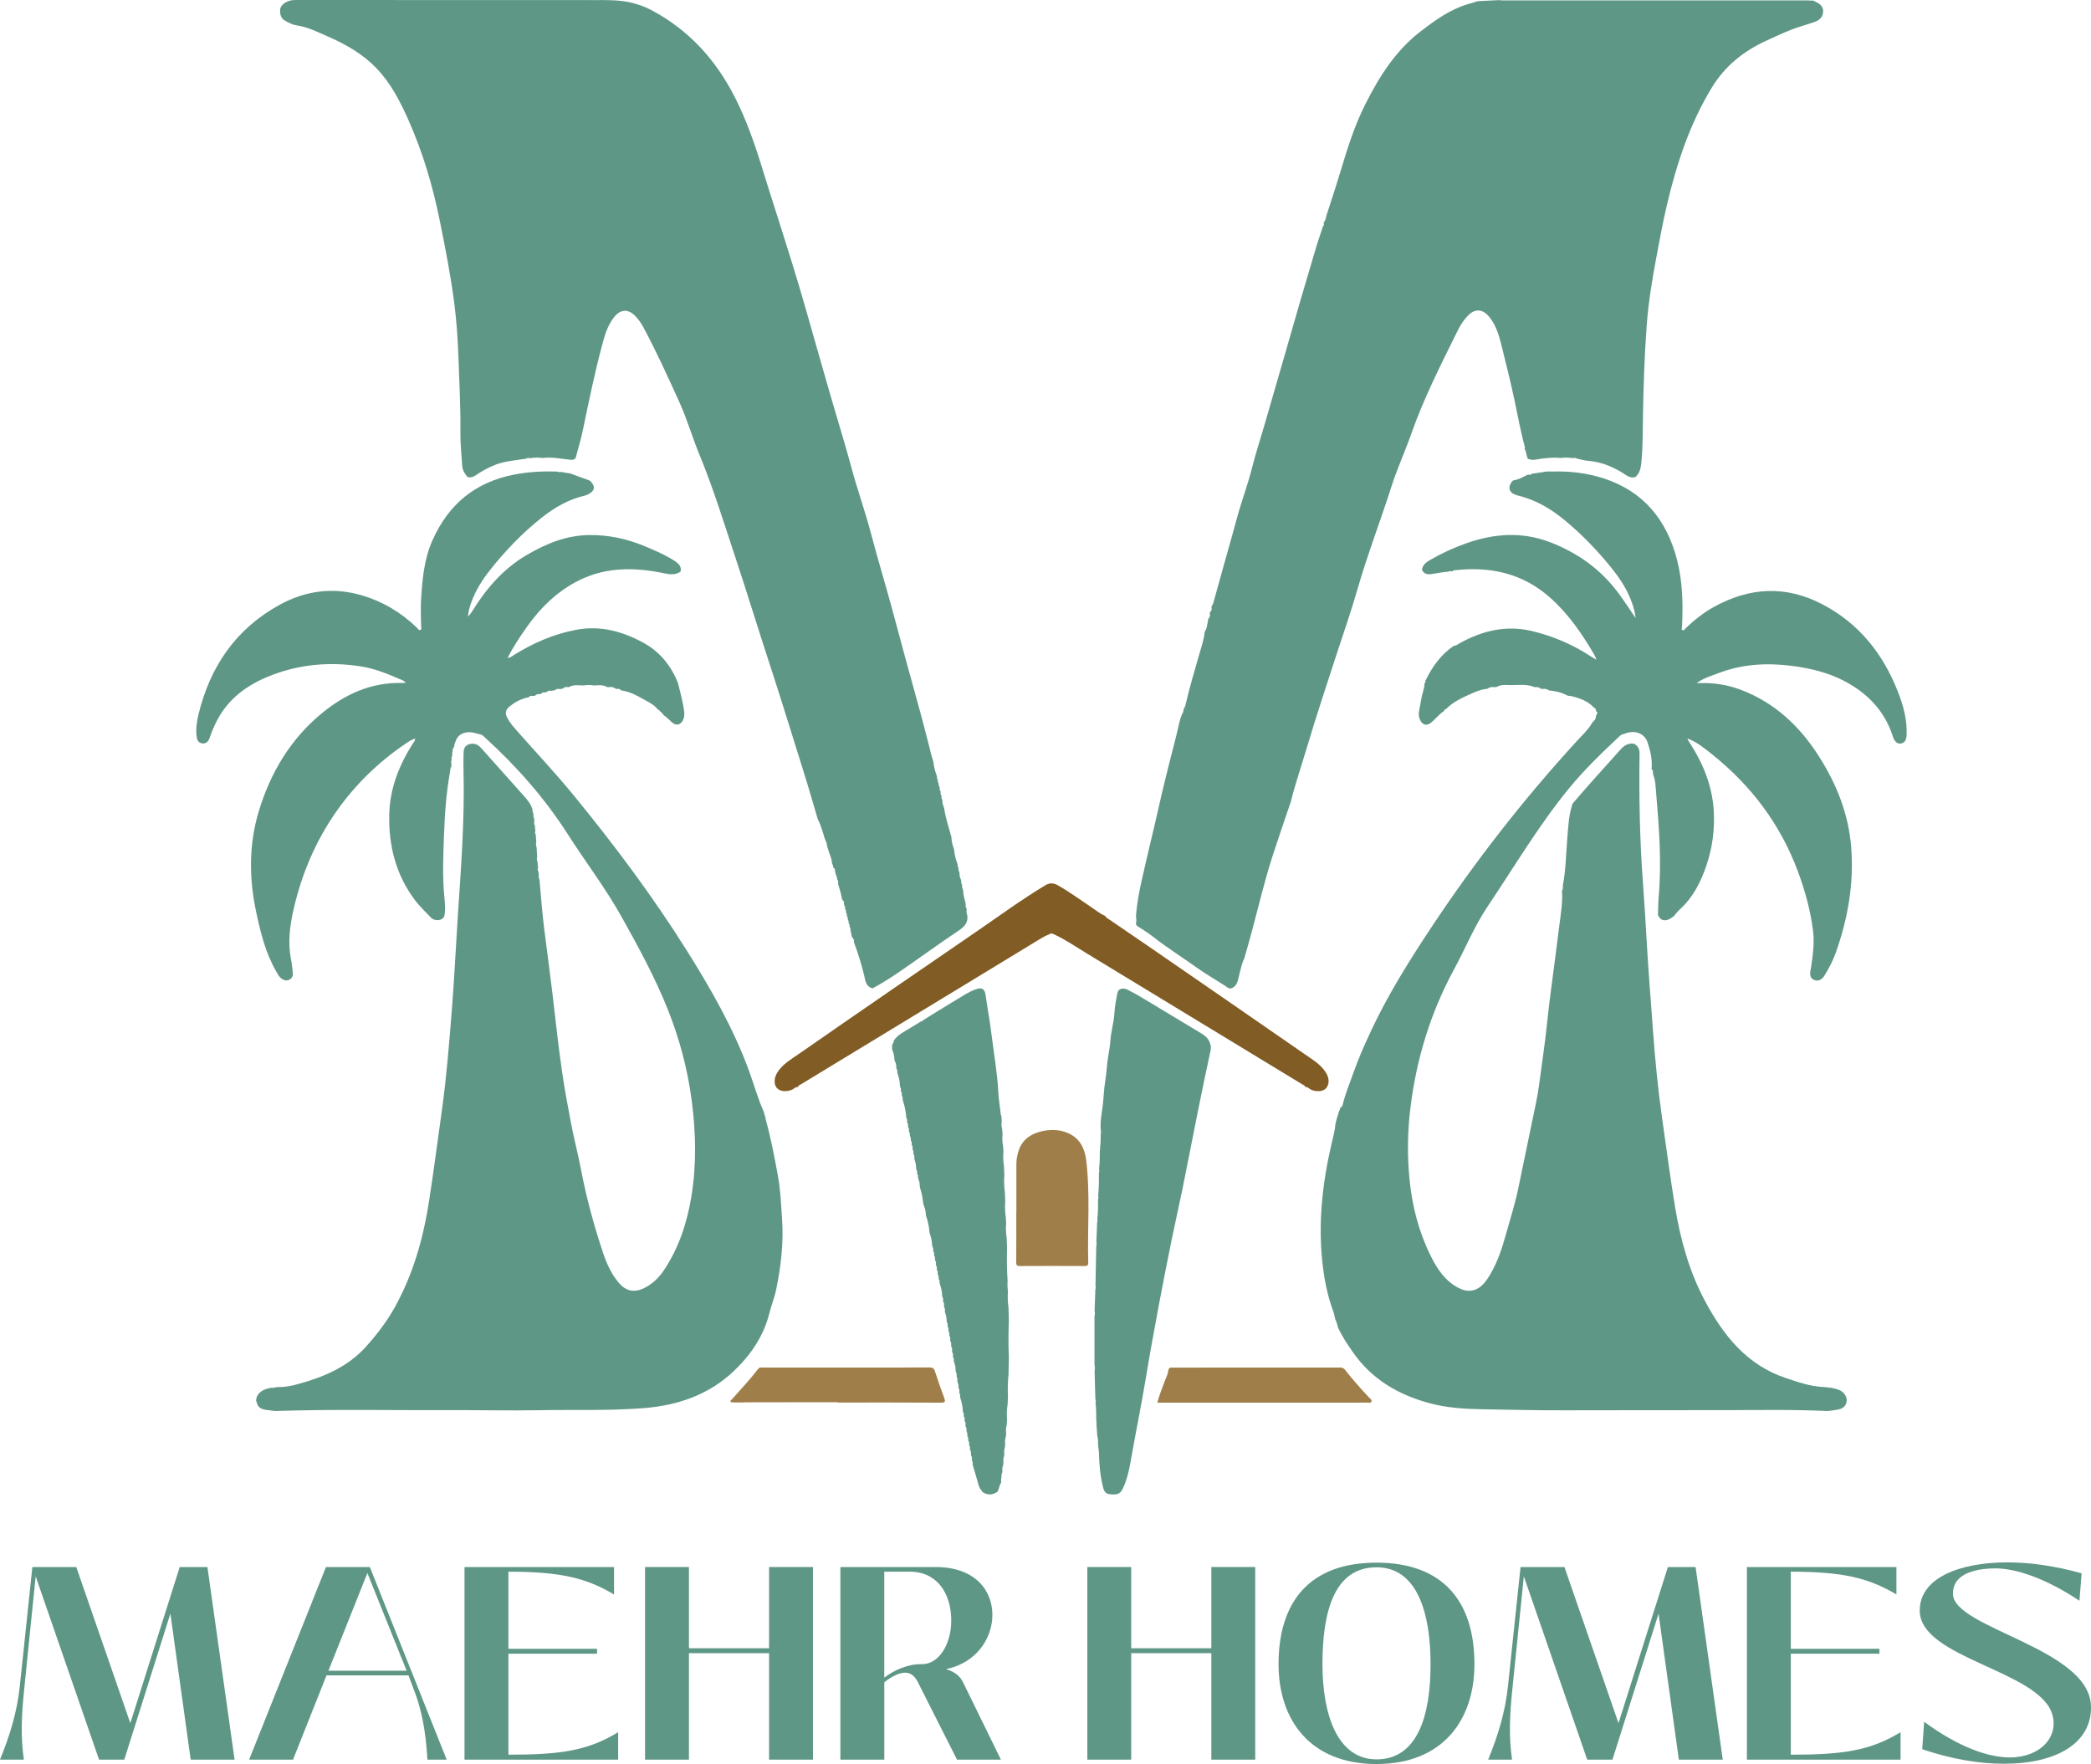
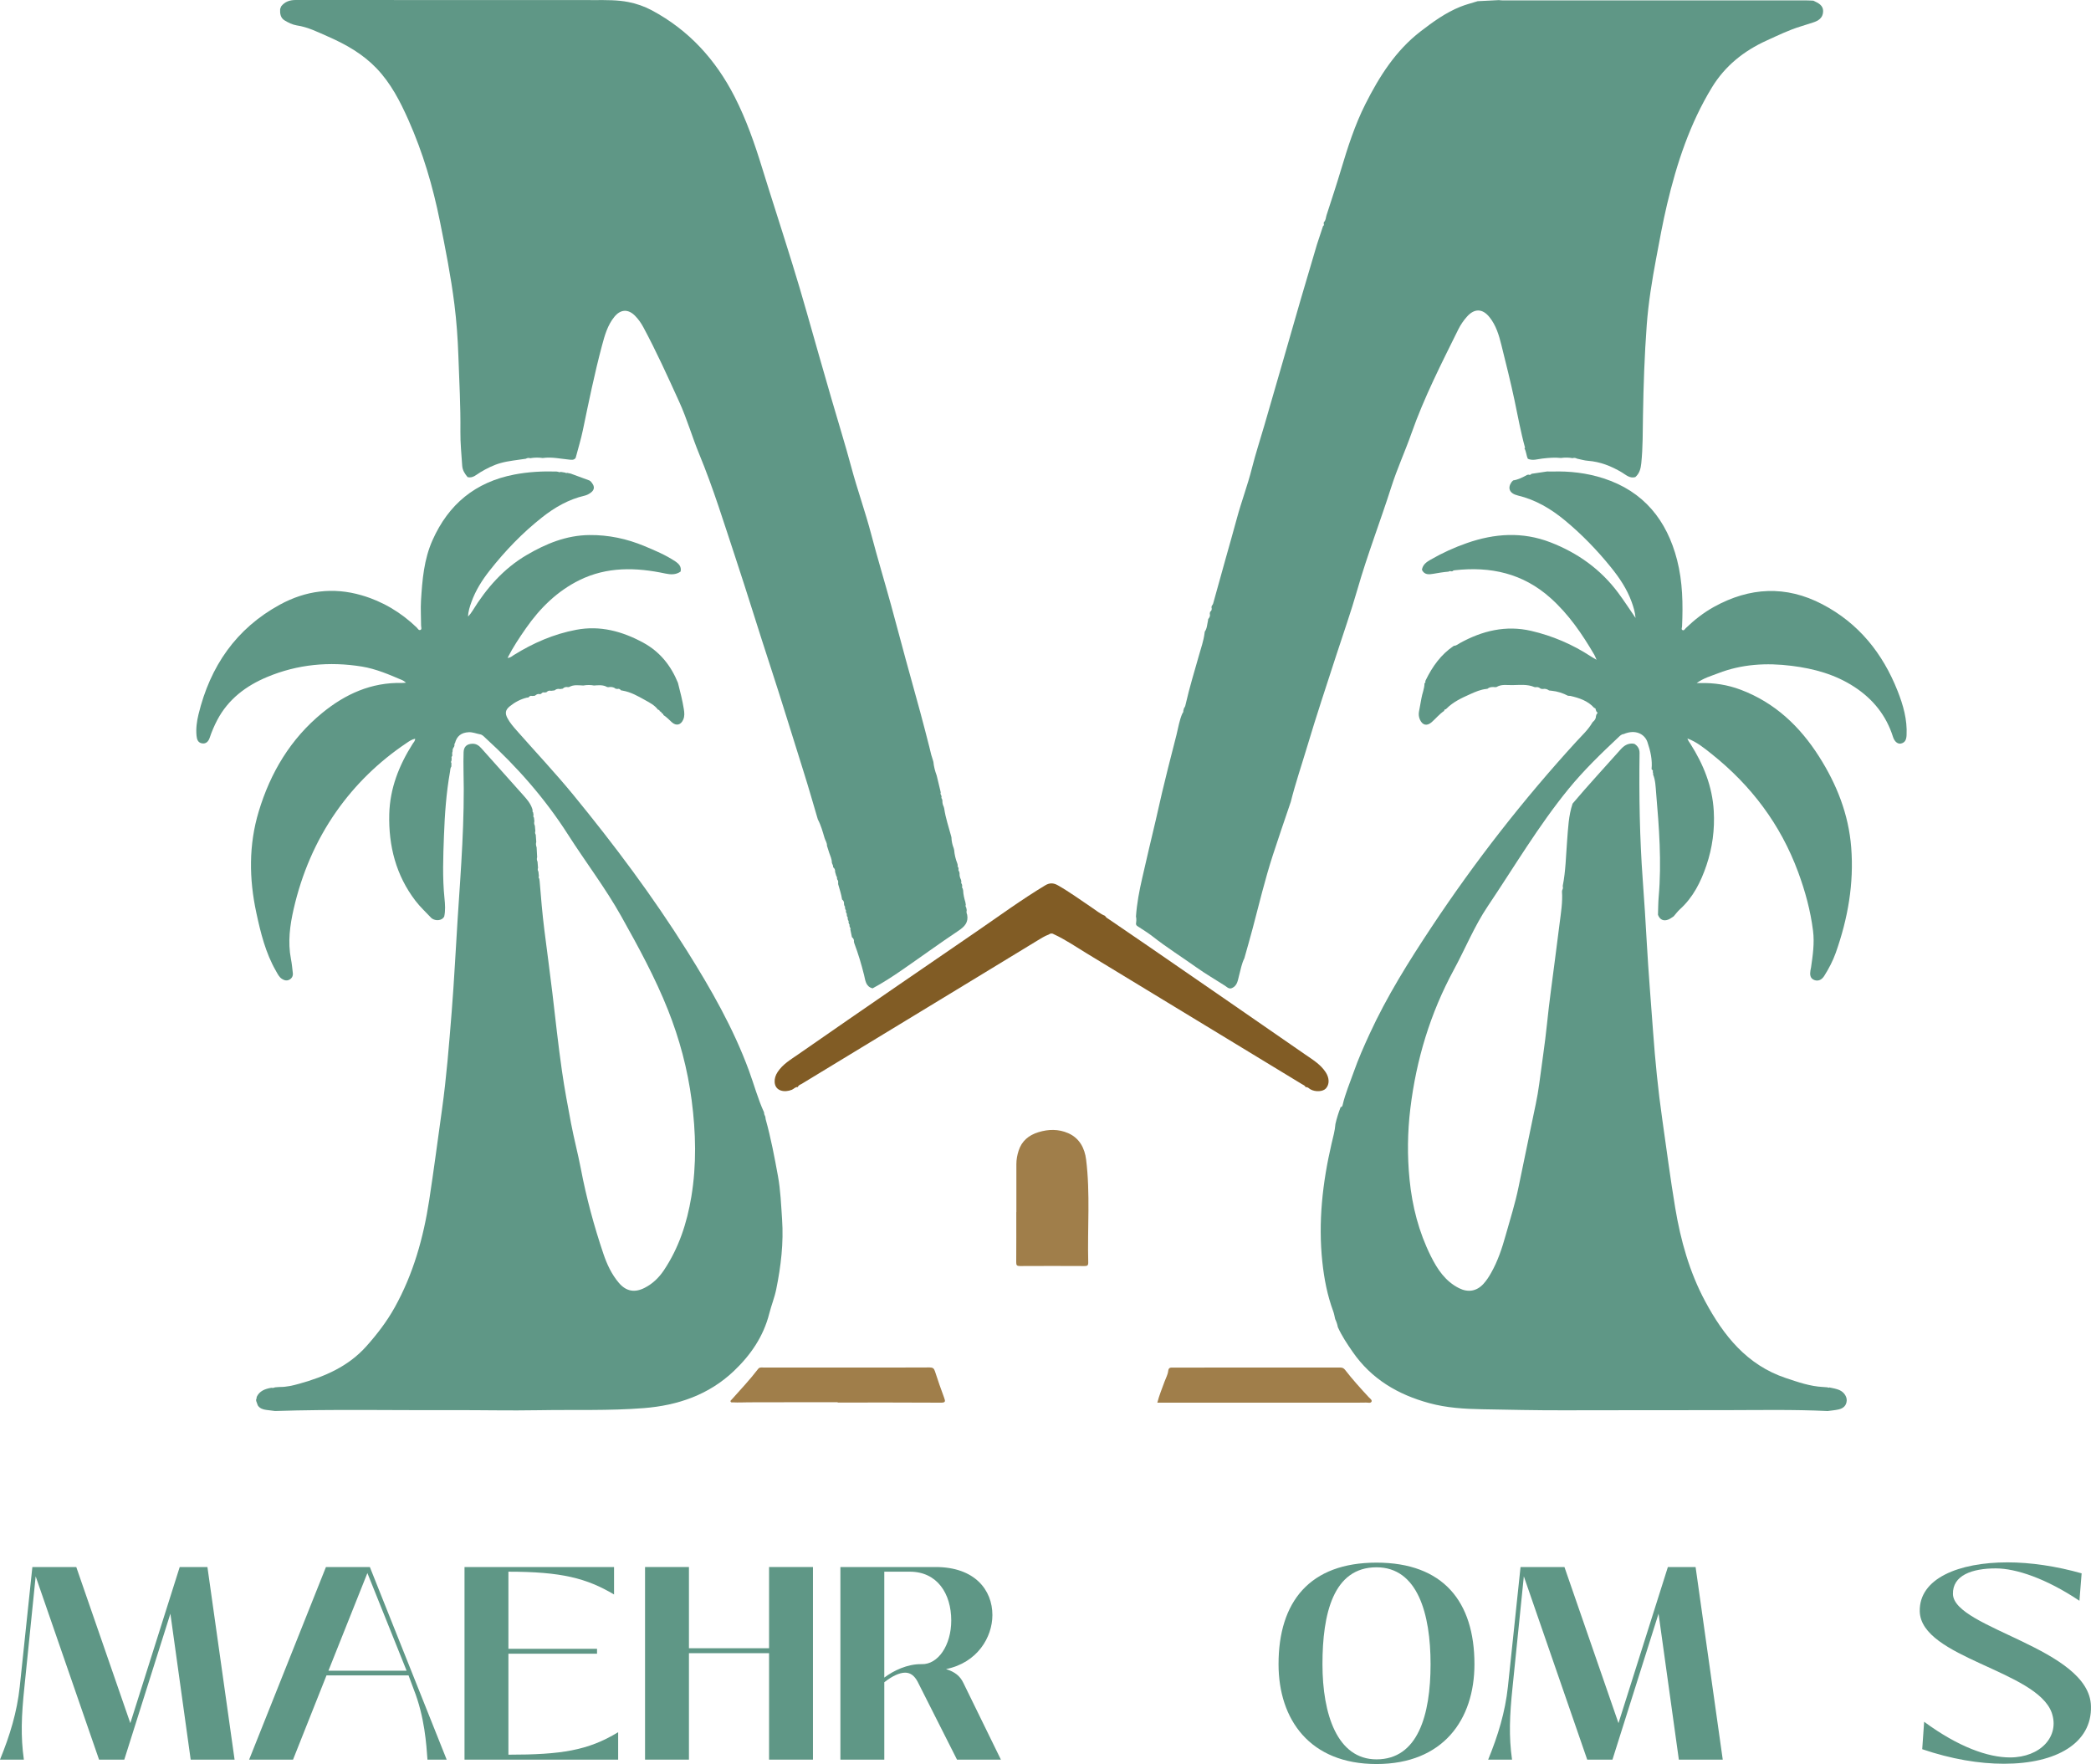
<svg xmlns="http://www.w3.org/2000/svg" id="Layer_2" data-name="Layer 2" viewBox="0 0 990.74 835.8">
  <defs>
    <style>
      .cls-1 {
        fill: #5f9786;
      }

      .cls-2 {
        fill: #815c25;
      }

      .cls-3 {
        fill: #a07e4a;
      }
    </style>
  </defs>
  <g id="Layer_1-2" data-name="Layer 1">
    <g>
      <path class="cls-1" d="M744.18,329.74c-.42-.03-.84-.06-1.26-.09-2.42-1.26-4.97-2.09-7.69-2.36-.42-.05-.84-.1-1.26-.15-.89-.63-1.87-.93-2.96-.69-.33-.04-.65-.08-.98-.12-.71-.59-1.48-.95-2.42-.71-.2-.03-.4-.06-.59-.08-3.41-1.46-7.04-.97-10.56-.93-2.45.03-5.08-.51-7.4.91-.19.02-.38.05-.57.07-1.32-.16-2.6-.15-3.7.75-.19.03-.37.06-.56.09-2.68.28-5.12,1.33-7.53,2.42-4.09,1.83-8.18,3.69-11.39,6.97-.14.02-.22.1-.22.25-.51-.02-.81.19-.82.74l-.03.03c-2.23,1.48-3.9,3.58-5.89,5.33-2.23,1.96-4.33,1.51-5.55-1.16-.55-1.22-.69-2.45-.49-3.72.33-2.08.82-4.14,1.14-6.23.38-2.48,1.52-4.8,1.49-7.36.47-.14.51-.47.38-.87.07-.18.13-.36.2-.54,3.17-6.48,7.24-12.22,13.34-16.3,1.14,0,1.93-.77,2.84-1.27,10.58-5.86,21.79-8.58,33.76-5.81,10.13,2.34,19.62,6.41,28.35,12.13.7.46,1.44.85,2.66,1.57-.54-1.21-.75-1.81-1.06-2.36-5.78-9.87-12.14-19.22-20.8-26.95-13.07-11.67-28.35-14.99-45.24-13.12-.41.05-.86.08-1.14.47-.21.02-.41.05-.62.07-.45-.2-.87-.14-1.28.13-2.44.2-4.85.61-7.26,1.03-2.02.36-4.19.55-5.34-1.9.37-2.46,2.2-3.71,4.12-4.81,5.47-3.14,11.19-5.77,17.13-7.84,13.15-4.6,26.37-5.5,39.65-.36,12.92,5,23.78,12.76,32.08,23.9,2.81,3.77,5.35,7.73,8.24,11.92-.25-2.9-1.02-5.28-1.88-7.65-2.19-6.08-5.75-11.35-9.76-16.32-6.56-8.12-13.8-15.61-21.84-22.26-6.6-5.46-13.84-9.76-22.31-11.79-3.99-.96-5-3.54-2.89-6.46.23-.23.45-.45.68-.68,2.43-.35,4.54-1.49,6.66-2.63.19-.04.38-.08.57-.11.59.22,1.09.13,1.47-.4,2.48-.37,4.97-.74,7.45-1.11.78.01,1.55.07,2.33.04,8.29-.27,16.44.68,24.32,3.22,19.07,6.15,30.04,19.87,34.88,38.7,2.64,10.27,2.83,20.91,2.35,31.51-.03.58-.49,1.4.26,1.72.72.31,1.08-.55,1.5-.95,4.06-3.89,8.44-7.35,13.37-10.08,16.9-9.33,34.04-10.27,51.34-1.23,17.25,9.01,28.63,23.27,35.68,41.12,2.62,6.64,4.6,13.54,4.23,20.87-.1,1.97-.57,3.54-2.69,4-1.52.33-3.06-.97-3.73-3.12-3.2-10.15-9.42-17.9-18.3-23.71-9.06-5.92-19.1-8.66-29.7-9.99-11.94-1.5-23.62-.85-34.92,3.54-3.3,1.29-6.8,2.22-10.1,4.62.84,0,1.26,0,1.67,0,6.58-.16,12.94.81,19.15,3.15,16.21,6.12,28.05,17.35,37.16,31.68,8.36,13.14,13.99,27.3,15.22,43.02,1.35,17.19-1.59,33.75-7.29,49.88-1.37,3.87-3.29,7.53-5.48,11.01-1.05,1.68-2.7,2.72-4.71,1.96-2.03-.77-2.13-2.62-1.84-4.49.08-.49.22-.97.29-1.46.83-5.76,1.69-11.51.95-17.36-1.2-9.6-3.72-18.81-7.08-27.9-8.34-22.55-22.22-40.94-40.9-55.84-3.58-2.86-7.16-5.79-11.55-7.4,0,0-.05.02-.05.02l.08.02c.28.97.91,1.74,1.44,2.57,6.16,9.72,10.36,20.11,11.02,31.74.5,8.81-.63,17.38-3.46,25.75-2.67,7.88-6.29,15.15-12.59,20.85-1.09.99-1.97,2.21-2.94,3.32-.82.51-1.58,1.14-2.46,1.5-2.32.96-4.11.11-4.98-2.22.1-2.83.08-5.66.33-8.48,1.45-16.52.19-32.98-1.22-49.42-.24-2.85-.3-5.81-1.42-8.54.06-.44.05-.86-.22-1.24.49-.7-.29-.93-.51-1.36.44-4.43-.55-8.67-1.95-12.79-1.27-3.72-5.58-6.25-11.27-3.8-1.08.08-1.78.85-2.48,1.51-8.27,7.77-16.43,15.65-23.62,24.46-14.28,17.49-25.74,36.94-38.3,55.61-6.37,9.47-10.66,20.13-16.09,30.14-11.14,20.56-17.78,42.53-20.58,65.66-1.36,11.21-1.5,22.47-.37,33.76,1.26,12.69,4.39,24.81,10.07,36.21,3.09,6.21,6.86,11.92,13.38,15.19,4.27,2.14,8.33,1.47,11.55-2.04,1.44-1.58,2.59-3.36,3.64-5.22,3.16-5.59,5.17-11.63,6.88-17.77,2.13-7.63,4.56-15.18,6.13-22.96,2.02-9.99,4.18-19.95,6.2-29.94,1.26-6.25,2.76-12.45,3.57-18.78,1.21-9.49,2.72-18.94,3.69-28.46,1.03-10.22,2.5-20.39,3.79-30.58.72-5.7,1.48-11.38,2.19-17.08.63-5.05,1.49-10.08,1.12-15.2.04-.12.1-.24.12-.36.01-.06-.04-.12-.06-.18.51-.6.43-1.3.3-2,1.42-7.09,1.51-14.31,2.08-21.48.47-5.9.67-11.85,2.59-17.54,7.35-8.71,15.1-17.05,22.67-25.57,1.61-1.81,3.33-3.01,5.82-2.87.27.05.55.09.82.14,1.6,1.03,2.45,2.39,2.42,4.4-.27,20.08.04,40.14,1.52,60.17.74,9.97,1.36,19.95,1.92,29.93.79,13.94,1.95,27.86,2.96,41.79,1.01,13.86,2.37,27.69,4.34,41.45,2.01,14.02,3.82,28.08,6.15,42.06,2.58,15.47,6.76,30.45,14.18,44.28,8.71,16.23,19.78,30.23,38.25,36.39,5.79,1.93,11.51,3.95,17.67,4.24.7.05,1.4.11,2.1.16.28.19.56.24.86.05,1.64.35,3.3.61,4.84,1.3,2.03.91,3.48,3.01,3.36,4.95-.15,2.41-1.66,3.67-3.82,4.17-1.71.39-3.47.52-5.22.76-16.16-.77-32.32-.44-48.48-.42-25.6.03-51.19,0-76.79.07-12.75.04-25.52-.27-38.28-.49-8.51-.15-16.95-.65-25.25-2.92-14.83-4.05-27.3-11.37-36.22-24.23-2.62-3.78-5.15-7.56-7.05-11.76-.23-1.34-.68-2.61-1.26-3.84-.3-1.23-.5-2.5-.93-3.68-2.8-7.55-4.3-15.41-5.15-23.36-2.02-18.95.08-37.6,4.37-56.08.71-3.07,1.6-6.12,1.83-9.29.61-2.73,1.48-5.39,2.47-8.01.77-.02.85-.64.98-1.16,1.25-5.32,3.41-10.34,5.21-15.46,2.15-6.13,4.79-12.1,7.51-18.01,8.22-17.87,18.64-34.5,29.48-50.84,20.57-30.99,43.38-60.24,68.49-87.7,2.65-2.9,5.61-5.58,7.61-9.05.09-.03.13-.09.11-.18.92-.73,1.59-1.61,1.58-2.85.1-.32.2-.63.3-.95.53-.36.66-.72,0-1.08-.13-.31-.27-.62-.4-.93.07-.57-.27-.82-.76-.95l-.09.09s.1-.08.1-.08c-3-3.35-7.02-4.67-11.22-5.65Z" />
      <path class="cls-1" d="M214.03,359.37c-.05.42-.1.83-.15,1.25-.28.27-.28.54,0,.81,0,.58-.01,1.16-.02,1.74-.54.73-.49,1.61-.63,2.43-1.79,10.07-2.51,20.26-2.88,30.46-.36,9.84-.76,19.69.25,29.54.29,2.86.51,5.79-.13,8.67-.93,1.9-4,2.31-5.99.79-2.56-2.74-5.36-5.29-7.63-8.26-9.25-12.11-12.79-26.04-12.41-41.08.31-12.2,4.63-23.1,11.08-33.28.45-.72,1.2-1.33,1.17-2.43-1.68.35-2.88,1.25-4.1,2.07-13.1,8.79-24.3,19.66-33.3,32.52-9.75,13.94-16.34,29.49-20.15,46.09-1.77,7.74-2.84,15.64-1.29,23.63.43,2.22.65,4.49.9,6.74.15,1.31-.41,2.41-1.54,3.06-1.22.7-2.44.44-3.61-.31-1.39-.9-2.02-2.34-2.8-3.68-4.96-8.6-7.29-18.09-9.35-27.68-3.46-16.09-3.63-32.16,1.14-47.97,5.54-18.38,15.08-34.4,30.09-46.69,10.92-8.94,23.26-14.55,37.76-14.2.61.01,1.23-.09,1.94-.14-.6-.42-1.08-.89-1.65-1.13-6.25-2.67-12.51-5.4-19.27-6.5-15.39-2.5-30.47-1.07-44.85,4.93-9.99,4.17-18.47,10.5-23.68,20.43-1.42,2.71-2.61,5.49-3.58,8.4-.55,1.64-1.68,2.96-3.62,2.63-1.9-.32-2.44-1.8-2.61-3.62-.33-3.45.14-6.84.94-10.13,5.53-22.74,17.77-40.63,38.57-51.98,12.19-6.64,25.12-8.38,38.65-4.45,10.02,2.91,18.66,8.08,26.16,15.28.52.49.94,1.55,1.82,1.13.69-.34.26-1.29.26-1.97,0-3.97-.28-7.96-.04-11.91.6-9.77,1.38-19.49,5.47-28.65,7.61-17.06,20.33-27.52,38.75-31.07,6.59-1.27,13.21-1.62,19.89-1.43.28.04.55.08.83.12.42.22.85.25,1.29.06.71.11,1.41.23,2.12.34.28.22.57.28.89.11.55.11,1.1.23,1.66.34,2.99,1.1,5.98,2.2,8.97,3.3.05.14.14.2.29.17,2.63,2.62,2.28,4.72-1.07,6.42-.5.25-1.04.45-1.58.58-7.54,1.75-14.08,5.5-20.08,10.23-9.35,7.36-17.54,15.89-24.89,25.23-3.57,4.53-6.64,9.37-8.61,14.84-.81,2.25-1.58,4.53-1.62,6.97.83-.87,1.51-1.77,2.1-2.73,6.61-10.71,14.7-19.99,25.68-26.43,9.14-5.35,18.71-9.32,29.6-9.45,9.18-.11,17.88,1.76,26.27,5.27,4.96,2.07,9.93,4.16,14.44,7.15,1.73,1.15,3.11,2.52,2.6,4.88-2.23,1.6-4.77,1.46-7.2.94-13.91-2.96-27.66-3.32-40.76,3.14-10.52,5.2-18.67,13.24-25.33,22.8-3.11,4.46-6.14,9-8.69,14.02,1.36-.02,2.11-.82,2.98-1.36,9.16-5.7,18.93-9.95,29.56-11.95,11.33-2.14,21.77.7,31.7,6.08,7.89,4.28,13.14,10.84,16.48,19.05,1.04,4.11,2.11,8.2,2.78,12.39.27,1.7.45,3.36-.26,5.01-1.12,2.6-3.32,3.16-5.41,1.28-1.3-1.17-2.49-2.48-3.99-3.42l-.08.09s.09-.08.09-.08c-.06-.5-.32-.81-.84-.88l-.1.11s.11-.11.11-.11c-.09-.49-.34-.81-.87-.85l-.08.12s.09-.11.09-.11c-.12-.47-.36-.8-.9-.82h.01c-1.59-2.15-3.95-3.35-6.19-4.59-3.34-1.86-6.68-3.78-10.54-4.44l-.83-.15c-.42-.64-1-.85-1.73-.64-.28-.05-.56-.1-.83-.15-1-.85-2.18-.89-3.39-.7-.19-.02-.38-.04-.57-.06-1.97-1.14-4.11-.88-6.23-.73-1.69-.32-3.39-.31-5.08,0-2.26-.09-4.56-.5-6.68.7l-.54.08c-.98-.22-1.83.01-2.54.72-.42.06-.84.12-1.26.18-.97-.22-1.83-.02-2.58.63-.56.07-1.12.14-1.68.21-.86-.26-1.56.03-2.16.64l-.83.16c-.75-.24-1.3.06-1.74.65-.28.04-.55.09-.83.13-.91-.3-1.49.34-2.14.76-.42.03-.84.07-1.26.1-.78-.29-1.27.16-1.73.69-.28.04-.55.08-.83.11-2.98.73-5.63,2.15-8,4.06-2.13,1.72-2.4,3.3-1.12,5.69,1.18,2.2,2.82,4.07,4.46,5.93,8.95,10.16,18.25,20.03,26.82,30.49,19.28,23.54,37.52,47.88,53.71,73.69,11.39,18.16,22.02,36.7,29.44,56.92,2.41,6.56,4.21,13.34,7.13,19.71-.02.77.29,1.43.62,2.1.05.41.06.84.17,1.24,2.45,8.82,4.15,17.8,5.79,26.79,1.24,6.78,1.49,13.67,1.96,20.53.77,11.18-.54,22.22-2.77,33.16-.79,3.89-2.31,7.59-3.28,11.43-2.75,10.89-8.83,19.74-16.82,27.32-11.88,11.27-26.53,16.26-42.54,17.54-16.55,1.32-33.17.7-49.75,1-13.81.26-27.65-.09-41.48-.03-27.86.12-55.73-.5-83.59.41-1.39-.17-2.78-.34-4.17-.52-1.59-.22-3.06-.69-4.01-2.13l-.78-2.15c0-.29,0-.58,0-.87.26-.25.33-.55.2-.89,1.37-3.01,4.07-3.94,7.02-4.45.61.15,1.18.02,1.74-.21.7-.05,1.4-.1,2.1-.16,3.22.05,6.34-.69,9.4-1.55,12.03-3.35,23.24-8.18,31.8-17.79,5.07-5.69,9.68-11.7,13.38-18.35,8.84-15.87,13.64-33.06,16.37-50.91,2.18-14.23,4.04-28.5,6.03-42.75,2.16-15.46,3.37-31.01,4.62-46.56,1.18-14.7,1.87-29.44,2.83-44.16,1.54-23.36,3.37-46.7,2.76-70.14-.07-2.84-.03-5.68.04-8.51.07-2.66,1.54-3.97,4.16-4.05,1.92-.05,3.18.93,4.35,2.25,6.6,7.41,13.21,14.82,19.83,22.21,1.71,1.9,3.35,3.83,4.18,6.31.07.27.13.55.2.82-.17.35-.08.64.2.88.08.42.15.83.22,1.25-.2.48-.11.91.2,1.31.07.56.13,1.11.2,1.67-.21.75-.11,1.47.23,2.16.08.84.15,1.68.23,2.52-.22.61-.13,1.19.19,1.74.08,1.12.16,2.25.24,3.37-.24.88-.16,1.74.17,2.59.08,1.55.17,3.1.25,4.65-.23.75-.16,1.47.18,2.16.08.98.16,1.96.24,2.95-.24.61-.16,1.19.18,1.74.08.7.16,1.4.23,2.09-.21.48-.12.91.19,1.31.06.42.11.83.17,1.25.62,7.69,1.27,15.37,2.23,23.03,1.24,9.98,2.63,19.95,3.81,29.95,1.45,12.32,2.77,24.65,4.54,36.94,1.19,8.28,2.74,16.49,4.29,24.7,1.37,7.23,3.28,14.36,4.66,21.59,2.6,13.67,6.23,27.05,10.67,40.22,1.68,4.98,3.9,9.75,7.35,13.8,3.43,4.03,7.48,4.73,12.16,2.35,3.83-1.95,6.8-4.83,9.16-8.36,7.07-10.56,10.93-22.36,12.99-34.77,2.53-15.23,2.16-30.47.16-45.77-1.94-14.79-5.76-29.07-11.24-42.85-6.1-15.35-14.04-29.88-22.09-44.27-7.54-13.48-16.97-25.78-25.28-38.79-10.87-17.02-24.09-32.04-38.98-45.63-.82-.75-1.54-1.68-2.76-1.85-1.77-.33-3.42-1.08-5.33-.98-3.43.18-5.6,1.79-6.47,5.21-.28.25-.36.54-.19.88-.08.27-.15.55-.23.82-.52.63-.77,1.34-.69,2.15-.33.68-.17,1.4-.15,2.1-.33.38-.49.8-.3,1.3Z" />
-       <path class="cls-1" d="M445.54,374.61l.19.84c-.17.47-.11.91.22,1.3.06.28.13.55.19.83-.17.34-.11.63.17.89.07.27.14.55.21.82-.07,1.06.18,2.06.65,3.01.07.27.14.55.21.82.64,4.38,2.06,8.55,3.21,12.8.07.27.14.55.21.82.05,1.78.42,3.49,1.07,5.14.07.27.14.55.21.82.17,2.21.7,4.35,1.5,6.41.07.27.15.55.22.82-.16.34-.11.64.18.89.07.27.14.55.21.82-.16.48-.08.92.26,1.3.07.28.14.55.2.83-.09,1.07.17,2.06.65,3,.07.28.13.55.2.83-.17.48-.1.91.24,1.3.06.28.12.55.18.83-.18.48-.1.91.23,1.3.06.28.13.55.19.83.07,1.91.51,3.75,1.05,5.56.07.42.15.83.22,1.25-.2.48-.13.91.19,1.31.08.41.16.83.24,1.24-.17.74-.12,1.46.21,2.16.67,3.64-1.17,5.63-4.11,7.59-9.18,6.13-18.1,12.65-27.19,18.91-4.36,3.01-8.83,5.88-13.51,8.4-3.32-.84-3.42-3.85-4.04-6.32-1.26-5.06-2.74-10.03-4.58-14.91-.08-.27-.16-.55-.23-.82.13-.92-.19-1.65-.94-2.19-.26-1.27-.52-2.53-.78-3.8.26-.36.1-.62-.19-.84-.07-.28-.14-.55-.21-.82.14-.35.04-.64-.24-.87-.07-.28-.13-.55-.2-.83.15-.35.06-.63-.22-.87-.07-.28-.13-.55-.2-.83.15-.35.06-.63-.22-.87-.07-.28-.14-.55-.21-.83.15-.35.06-.64-.22-.87l-.2-.83c.15-.35.06-.64-.22-.87-.07-.28-.14-.55-.21-.83.15-.35.05-.63-.23-.87-.07-.28-.14-.55-.21-.83.11-.9-.15-1.66-.91-2.2-.35-2.48-1.19-4.84-1.85-7.25-.09-.7.26-1.47-.37-2.08-.08-.27-.15-.55-.23-.82.14-.36.04-.64-.25-.87-.2-.7-.4-1.4-.61-2.11.1-.91-.24-1.64-.96-2.19.19-.82-.45-1.42-.57-2.15,0-1.65-.72-3.11-1.25-4.63-.36-1.13-.72-2.25-1.07-3.38.08-1.36-.77-2.44-1.14-3.67-.89-2.98-1.69-6.01-3.18-8.78-2.24-7.56-4.38-15.14-6.76-22.66-5.27-16.68-10.34-33.43-15.79-50.05-5.56-16.95-10.76-34.03-16.37-50.96-5.48-16.53-10.58-33.2-17.25-49.33-3.38-8.18-5.81-16.74-9.48-24.8-5.43-11.93-10.82-23.87-17.03-35.42-1.08-2-2.38-3.86-4-5.48-3.21-3.21-6.78-3.04-9.68.5-3.29,4.01-4.63,8.86-5.93,13.74-3.53,13.22-6.25,26.61-9.04,40-.92,4.42-2.26,8.75-3.41,13.13-.77,1.16-1.9.96-3.03.85-4.18-.4-8.33-1.37-12.57-.76-1.97-.27-3.94-.27-5.9.09-.74-.22-1.45-.15-2.11.25-4.03.65-8.15.96-12.05,2.07-3.33.94-6.5,2.54-9.54,4.36-1.8,1.07-3.49,2.9-6,2.29-1.33-1.59-2.42-3.23-2.57-5.43-.35-5.38-.91-10.74-.85-16.14.13-11.99-.54-23.96-.96-35.93-.29-8.15-.86-16.28-1.88-24.38-1.66-13.22-4.25-26.28-6.87-39.34-3.32-16.51-8.06-32.58-14.91-47.98-3.92-8.81-8.29-17.36-15.09-24.47-6.46-6.75-14.31-11.25-22.73-14.95-4.92-2.16-9.73-4.63-15.13-5.42-2.1-.36-3.99-1.31-5.75-2.38-1.93-1.17-2.22-3.25-2.09-5.36l.47-1.26C134.96.77,137.31,0,140.09,0c47.31.02,94.63,0,141.94.04,5.23,0,10.5-.1,15.68.92,3.92.77,7.65,2.07,11.17,3.95,17.52,9.39,30.21,23.34,39.21,40.96,5.51,10.79,9.46,22.12,13,33.65,2.27,7.38,4.63,14.72,6.96,22.08,4.88,15.38,9.78,30.76,14.16,46.29,3.88,13.76,7.84,27.5,11.8,41.24,3.1,10.75,6.46,21.43,9.35,32.23,2.87,10.71,6.64,21.14,9.45,31.87,2.95,11.21,6.31,22.31,9.39,33.49,3.16,11.44,6.11,22.93,9.32,34.35,3.07,10.91,6.02,21.84,8.8,32.82.31,1.23.6,2.47.9,3.71.27.86.54,1.71.8,2.57.08.27.15.54.23.82.21,2.21.77,4.33,1.54,6.41l.21.83c-.16.34-.11.63.18.88.07.27.15.55.22.82-.16.34-.1.64.19.88.08.27.15.55.23.82-.16.34-.1.64.19.89.08.27.15.54.23.82-.16.49-.07.92.29,1.29Z" />
+       <path class="cls-1" d="M445.54,374.61l.19.84c-.17.47-.11.91.22,1.3.06.28.13.55.19.83-.17.34-.11.63.17.89.07.27.14.55.21.82-.07,1.06.18,2.06.65,3.01.07.27.14.55.21.82.64,4.38,2.06,8.55,3.21,12.8.07.27.14.55.21.82.05,1.78.42,3.49,1.07,5.14.07.27.14.55.21.82.17,2.21.7,4.35,1.5,6.41.07.27.15.55.22.82-.16.34-.11.64.18.89.07.27.14.55.21.82-.16.48-.08.92.26,1.3.07.28.14.55.2.83-.09,1.07.17,2.06.65,3,.07.28.13.55.2.83-.17.48-.1.91.24,1.3.06.28.12.55.18.83-.18.48-.1.91.23,1.3.06.28.13.55.19.83.07,1.91.51,3.75,1.05,5.56.07.42.15.83.22,1.25-.2.48-.13.91.19,1.31.08.41.16.83.24,1.24-.17.74-.12,1.46.21,2.16.67,3.64-1.17,5.63-4.11,7.59-9.18,6.13-18.1,12.65-27.19,18.91-4.36,3.01-8.83,5.88-13.51,8.4-3.32-.84-3.42-3.85-4.04-6.32-1.26-5.06-2.74-10.03-4.58-14.91-.08-.27-.16-.55-.23-.82.13-.92-.19-1.65-.94-2.19-.26-1.27-.52-2.53-.78-3.8.26-.36.1-.62-.19-.84-.07-.28-.14-.55-.21-.82.14-.35.04-.64-.24-.87-.07-.28-.13-.55-.2-.83.15-.35.06-.63-.22-.87-.07-.28-.13-.55-.2-.83.15-.35.06-.63-.22-.87-.07-.28-.14-.55-.21-.83.15-.35.06-.64-.22-.87l-.2-.83c.15-.35.06-.64-.22-.87-.07-.28-.14-.55-.21-.83.15-.35.05-.63-.23-.87-.07-.28-.14-.55-.21-.83.11-.9-.15-1.66-.91-2.2-.35-2.48-1.19-4.84-1.85-7.25-.09-.7.26-1.47-.37-2.08-.08-.27-.15-.55-.23-.82.14-.36.04-.64-.25-.87-.2-.7-.4-1.4-.61-2.11.1-.91-.24-1.64-.96-2.19.19-.82-.45-1.42-.57-2.15,0-1.65-.72-3.11-1.25-4.63-.36-1.13-.72-2.25-1.07-3.38.08-1.36-.77-2.44-1.14-3.67-.89-2.98-1.69-6.01-3.18-8.78-2.24-7.56-4.38-15.14-6.76-22.66-5.27-16.68-10.34-33.43-15.79-50.05-5.56-16.95-10.76-34.03-16.37-50.96-5.48-16.53-10.58-33.2-17.25-49.33-3.38-8.18-5.81-16.74-9.48-24.8-5.43-11.93-10.82-23.87-17.03-35.42-1.08-2-2.38-3.86-4-5.48-3.21-3.21-6.78-3.04-9.68.5-3.29,4.01-4.63,8.86-5.93,13.74-3.53,13.22-6.25,26.61-9.04,40-.92,4.42-2.26,8.75-3.41,13.13-.77,1.16-1.9.96-3.03.85-4.18-.4-8.33-1.37-12.57-.76-1.97-.27-3.94-.27-5.9.09-.74-.22-1.45-.15-2.11.25-4.03.65-8.15.96-12.05,2.07-3.33.94-6.5,2.54-9.54,4.36-1.8,1.07-3.49,2.9-6,2.29-1.33-1.59-2.42-3.23-2.57-5.43-.35-5.38-.91-10.74-.85-16.14.13-11.99-.54-23.96-.96-35.93-.29-8.15-.86-16.28-1.88-24.38-1.66-13.22-4.25-26.28-6.87-39.34-3.32-16.51-8.06-32.58-14.91-47.98-3.92-8.81-8.29-17.36-15.09-24.47-6.46-6.75-14.31-11.25-22.73-14.95-4.92-2.16-9.73-4.63-15.13-5.42-2.1-.36-3.99-1.31-5.75-2.38-1.93-1.17-2.22-3.25-2.09-5.36l.47-1.26C134.96.77,137.31,0,140.09,0c47.31.02,94.63,0,141.94.04,5.23,0,10.5-.1,15.68.92,3.92.77,7.65,2.07,11.17,3.95,17.52,9.39,30.21,23.34,39.21,40.96,5.51,10.79,9.46,22.12,13,33.65,2.27,7.38,4.63,14.72,6.96,22.08,4.88,15.38,9.78,30.76,14.16,46.29,3.88,13.76,7.84,27.5,11.8,41.24,3.1,10.75,6.46,21.43,9.35,32.23,2.87,10.71,6.64,21.14,9.45,31.87,2.95,11.21,6.31,22.31,9.39,33.49,3.16,11.44,6.11,22.93,9.32,34.35,3.07,10.91,6.02,21.84,8.8,32.82.31,1.23.6,2.47.9,3.71.27.86.54,1.71.8,2.57.08.27.15.54.23.82.21,2.21.77,4.33,1.54,6.41l.21.83Z" />
      <path class="cls-1" d="M611.49,380.2c-2.82,8.36-5.73,16.7-8.44,25.09-3.69,11.44-6.5,23.12-9.56,34.74-1.24,4.7-2.6,9.36-3.91,14.04-1.27,2.52-1.72,5.28-2.45,7.97-.66,2.41-.8,5.25-3.83,6.26-1.26.21-2-.69-2.92-1.28-4.46-2.88-9.09-5.53-13.41-8.61-6.89-4.92-14.08-9.41-20.74-14.65-2.29-1.8-4.82-3.32-7.26-4.93-.46-.3-.71-.64-.73-1.16.17-1.14.28-2.29,0-3.43.41-6.13,1.57-12.15,2.94-18.12,2.11-9.18,4.23-18.36,6.43-27.52,1.06-4.38,1.95-8.8,3.01-13.17.93-3.84,1.86-7.69,2.81-11.52,1.3-5.24,2.67-10.47,4-15.7.86-3.41,1.36-6.93,2.79-10.18.31-.37.54-.77.45-1.28.12-.43.24-.86.36-1.29.52-.54.64-1.24.79-1.93,1.78-7.84,4.15-15.51,6.33-23.24.95-3.37,2.13-6.68,2.57-10.18.04-.28.07-.56.11-.83,1.13-1.53,1.09-3.4,1.52-5.13.04-.28.08-.56.11-.84.66-.73,1.06-1.54.76-2.56.04-.28.09-.56.13-.84.76-.53.93-1.25.68-2.11.02-.2.05-.4.07-.6.25-.42.59-.82.72-1.28,1.96-6.99,3.89-14,5.84-20.99,1.8-6.45,3.66-12.88,5.4-19.35,2.14-7.94,5.08-15.64,7.09-23.63,1.72-6.84,3.93-13.56,5.9-20.34,2.88-9.9,5.74-19.79,8.6-29.7,2.88-9.97,5.72-19.95,8.62-29.92,2.55-8.74,5.16-17.47,7.74-26.2.96-2.89,1.91-5.79,2.87-8.68.47-.25.47-.64.33-1.08,0-.24.02-.49.03-.73,1-.87.92-2.17,1.28-3.28,2.33-7.19,4.71-14.36,6.87-21.6,3.19-10.64,6.56-21.21,11.58-31.15,6.58-13.04,14.3-25.27,26.1-34.37,5.89-4.54,11.91-8.9,18.87-11.7,2.66-1.07,5.47-1.76,8.21-2.63,3.34-.17,6.69-.34,10.03-.51.63.05,1.26.14,1.89.14,47.98,0,95.97,0,143.95,0,1.06,0,2.12.08,3.18.12,2.3,1.11,4.79,2.14,4.61,5.3-.16,2.93-2.25,4.25-4.78,5.05-1.93.61-3.85,1.22-5.78,1.84-5.64,1.71-10.91,4.3-16.25,6.73-10.79,4.9-19.69,12.05-25.88,22.21-10.46,17.16-16.65,36-21.25,55.42-2.02,8.54-3.59,17.17-5.2,25.8-1.94,10.39-3.64,20.81-4.42,31.34-1.06,14.28-1.54,28.6-1.78,42.92-.13,7.51-.03,15.03-.8,22.52-.27,2.59-.82,4.86-2.84,6.61-2.65.76-4.49-1.12-6.4-2.25-4.99-2.96-10.2-5.04-16.03-5.48-1.75-.13-3.47-.67-5.2-1.02-.67-.39-1.38-.44-2.12-.23-1.82-.32-3.64-.35-5.47-.08-2.96-.34-5.88-.06-8.82.27-2.27.26-4.56,1.13-6.86.12-.78-1.6-.73-3.47-1.66-5.02.1-.04.21-.06.3-.12.03-.02.02-.14,0-.2-2.04-7.38-3.39-14.91-4.97-22.4-1.86-8.79-4.07-17.5-6.23-26.23-1.16-4.68-2.54-9.31-5.65-13.17-3.28-4.07-7.07-4.18-10.58-.29-1.67,1.85-3.08,3.91-4.18,6.13-8,16.17-16.21,32.23-22.22,49.31-2.98,8.47-6.76,16.68-9.48,25.22-5.2,16.31-11.4,32.28-16.12,48.75-3.04,10.6-6.73,21.02-10.13,31.51-4.58,14.13-9.28,28.23-13.53,42.47-2.67,8.95-5.7,17.79-7.96,26.85Z" />
-       <path class="cls-1" d="M519.43,673.5c-.02-2.98,0-5.97-.37-8.93.2-.58.14-1.15-.06-1.71-.12-4.4-.25-8.79-.37-13.19.21-1,.15-1.99-.05-2.99,0-7.66,0-15.33,0-22.99.2-.85.26-1.7.05-2.56.12-3.4.25-6.81.37-10.21.21-.56.25-1.13.05-1.71.13-6.38.26-12.77.38-19.15.2-.57.24-1.13.04-1.71.13-3.12.25-6.24.38-9.36.2-.42.25-.85.05-1.28.4-3.11.38-6.23.37-9.36.2-.56.25-1.13.05-1.71.37-3.68.39-7.37.38-11.06.21-.56.26-1.13.05-1.71.35-2.97.37-5.95.38-8.93.19-.28.23-.56.04-.86.35-2.26.39-4.53.37-6.81.2-.42.25-.85.06-1.28-.48-4.34.49-8.62.97-12.87.4-3.55.49-7.14,1.08-10.69.64-3.85.75-7.8,1.39-11.65.43-2.57.91-5.2,1.08-7.74.29-4.42,1.65-8.63,1.91-13.04.19-3.2.8-6.38,1.41-9.53.39-1.97,2.57-2.64,4.64-1.62,3.4,1.67,6.64,3.61,9.88,5.57,8.4,5.07,16.79,10.13,25.2,15.19,1.4.84,2.7,1.79,3.52,3.25.86,1.55,1.32,3.02.89,4.96-2.25,10.23-4.33,20.5-6.4,30.77-2.31,11.45-4.49,22.92-6.82,34.36-1.63,8-3.46,15.96-5.09,23.95-2.06,10.13-4.09,20.28-5.99,30.44-2.21,11.83-4.4,23.68-6.35,35.56-2.19,13.27-4.93,26.43-7.24,39.68-.75,4.29-1.71,8.48-3.54,12.43-1.33,2.87-2.62,3.42-6.59,2.92-2.22-.28-2.67-2.24-3.08-3.94-1.24-5.18-1.66-10.47-1.78-15.8-.02-.91-.22-1.82-.33-2.73-.02-.3-.05-.6-.07-.9,0-1.42-.03-2.83-.38-4.21-.02-.3-.04-.6-.06-.89-.12-1.7-.25-3.41-.37-5.11.19-.29.15-.58-.04-.85Z" />
-       <path class="cls-1" d="M477.15,672.69l-.16,2.53c-.37,1.27-.44,2.55-.26,3.86-.05.56-.11,1.12-.16,1.68-.38,1.12-.47,2.26-.28,3.43-.06.56-.11,1.12-.17,1.68-.37.98-.45,1.98-.25,3.01-.05.42-.1.84-.15,1.25-.37.83-.44,1.69-.25,2.58-.07.56-.14,1.12-.21,1.67-.37.83-.45,1.69-.28,2.58-.04.28-.08.55-.12.83-.37.68-.44,1.4-.28,2.15-.47.81-.16,1.68-.22,2.52-.89,1.29-.98,2.9-1.65,4.27-2.44,1.79-5.14,1.79-7.42,0-.07-.45-.28-.8-.7-1.01-.25-.51-.5-1.01-.75-1.52-.95-3.27-1.9-6.54-2.85-9.81-.06-.28-.12-.55-.18-.83.18-.48.11-.91-.21-1.31-.05-.27-.1-.55-.16-.82.17-.62.08-1.19-.28-1.73-.05-.27-.11-.55-.16-.82.15-.62.07-1.2-.3-1.72-.06-.28-.12-.55-.18-.83.18-.48.11-.91-.21-1.31-.06-.27-.12-.55-.18-.82.18-.48.09-.92-.23-1.31-.06-.27-.12-.55-.19-.82.16-.48.08-.92-.24-1.31-.06-.27-.12-.55-.18-.82.18-.48.09-.92-.22-1.31-.05-.27-.11-.55-.16-.82.16-.62.06-1.19-.3-1.73-.06-.27-.11-.55-.17-.82.16-.62.07-1.19-.29-1.72-.06-.28-.11-.55-.17-.83.18-.48.11-.91-.21-1.31-.06-.27-.12-.55-.17-.82.18-.48.09-.92-.23-1.31-.06-.27-.12-.55-.18-.82-.09-2.05-.48-4.04-1.15-5.98-.06-.28-.12-.55-.18-.83.18-.48.1-.91-.21-1.31l-.15-.82c.17-.62.08-1.19-.27-1.73-.05-.27-.1-.55-.15-.82.16-.62.07-1.19-.28-1.73-.08-.41-.15-.83-.23-1.24.19-.48.12-.91-.19-1.31-.05-.27-.1-.55-.15-.82.16-.62.06-1.19-.3-1.73-.06-.27-.11-.55-.17-.82.06-1.34-.18-2.62-.7-3.86-.06-.27-.12-.55-.18-.82.18-.48.1-.91-.22-1.31l-.17-.82c.17-.62.07-1.19-.27-1.73-.05-.28-.11-.55-.16-.83.18-.62.08-1.19-.27-1.73-.05-.28-.11-.55-.16-.83.17-.62.08-1.19-.28-1.73-.05-.28-.11-.55-.16-.83.17-.62.09-1.19-.28-1.72-.06-.28-.12-.55-.18-.83.18-.48.11-.91-.22-1.31-.06-.27-.12-.55-.18-.82.18-.48.1-.91-.22-1.31-.06-.27-.12-.55-.17-.82.17-.48.09-.92-.24-1.31-.06-.27-.12-.55-.18-.82.03-1.33-.23-2.62-.7-3.86-.05-.27-.11-.55-.16-.82.17-.62.08-1.19-.27-1.73-.05-.28-.11-.55-.16-.83.17-.62.09-1.19-.27-1.73-.06-.28-.11-.55-.17-.83.19-.48.11-.91-.21-1.31-.06-.27-.11-.55-.17-.82-.06-1.92-.44-3.77-1.1-5.57-.06-.27-.13-.54-.19-.82.16-.48.07-.92-.26-1.31-.06-.27-.13-.55-.19-.82.16-.48.08-.92-.24-1.31l-.18-.82c.18-.48.09-.92-.23-1.31-.06-.27-.12-.55-.18-.82.18-.48.09-.92-.23-1.31-.06-.27-.11-.55-.17-.82.15-.62.06-1.2-.31-1.72-.06-.28-.12-.55-.18-.83.17-.48.1-.92-.23-1.31-.06-.27-.12-.55-.19-.82.17-.48.09-.92-.24-1.31-.06-.27-.13-.55-.19-.82.17-.48.09-.92-.24-1.3-.06-.27-.13-.55-.19-.82-.08-1.91-.49-3.75-1.1-5.56-.06-.28-.12-.55-.19-.83-.18-2.49-.68-4.91-1.48-7.27-.07-.27-.14-.55-.21-.82-.04-1.64-.44-3.2-1.06-4.72-.07-.27-.14-.55-.21-.82-.21-2.48-.72-4.9-1.48-7.27-.06-.27-.12-.55-.17-.82.07-1.2-.18-2.34-.68-3.44-.06-.27-.12-.55-.18-.82.16-.48.07-.92-.25-1.31-.06-.27-.12-.55-.19-.82.17-.48.08-.92-.24-1.31-.06-.27-.12-.55-.18-.82.05-1.34-.21-2.62-.7-3.86-.05-.27-.11-.55-.16-.82.16-.62.08-1.19-.28-1.72-.06-.28-.11-.55-.17-.83.18-.48.1-.91-.22-1.31-.06-.27-.12-.55-.18-.82.18-.48.09-.92-.23-1.31-.06-.27-.12-.55-.17-.82.17-.48.08-.92-.25-1.31-.06-.27-.12-.55-.19-.82.16-.49.07-.92-.26-1.3-.07-.27-.13-.55-.2-.82.17-.48.08-.92-.25-1.31-.06-.27-.13-.55-.19-.82.17-.48.09-.92-.24-1.3-.06-.27-.13-.55-.19-.82.18-.48.1-.91-.23-1.31-.06-.27-.12-.55-.18-.82.18-.48.1-.91-.22-1.31-.06-.27-.11-.55-.17-.82-.19-2.63-.72-5.19-1.54-7.69-.07-.27-.13-.55-.2-.82.17-.48.08-.92-.25-1.31-.06-.27-.12-.55-.18-.82.18-.48.09-.92-.23-1.31-.06-.27-.12-.55-.18-.82.18-.48.09-.92-.23-1.31l-.17-.82c-.05-1.92-.43-3.77-1.09-5.57-.06-.27-.13-.55-.19-.82.16-.48.07-.92-.25-1.31l-.2-.82c.06-1.07-.18-2.07-.68-3.01-.07-.27-.14-.55-.21-.82,0-1.65-.4-3.21-1.09-4.71,0-.73,0-1.45,0-2.18.47-.64.73-1.36.87-2.13,1.9-2.79,4.91-4.13,7.64-5.83,1.73-1.08,3.47-2.12,5.21-3.18.47-.03.83-.24,1.08-.64,5.11-3.15,10.18-6.35,15.33-9.42,3.1-1.85,6.09-3.94,9.54-5.15,3-1.05,4.26-.14,4.68,2.96.81,5.99,1.96,11.95,2.69,17.95,1.13,9.3,2.82,18.54,3.29,27.92.15,3.02.66,6.01,1,9.02.12.71-.03,1.47.43,2.12.07.84.13,1.69.2,2.53-.2,1.3-.13,2.59.21,3.86.05.84.1,1.69.16,2.53-.2,1.87-.1,3.72.28,5.56.05.84.1,1.69.15,2.53-.2,2.29-.12,4.57.26,6.84.06,1.41.11,2.82.17,4.23-.22,2.71-.13,5.42.26,8.11.06,1.41.11,2.82.17,4.23-.22,2.57-.13,5.13.27,7.68.05.99.11,1.97.16,2.96-.21,2.29-.11,4.57.25,6.84.06,1.55.11,3.11.17,4.66-.13,5.26-.1,10.52.27,15.77-.12,1.56-.09,3.11.16,4.66-.21,2.71-.09,5.42.27,8.11.05,2.12.11,4.24.16,6.36-.23,5.57-.27,11.13,0,16.7-.05,2.83-.11,5.66-.16,8.49-.37,3.55-.44,7.1-.27,10.67-.05,1.13-.1,2.25-.16,3.38-.39,2.41-.45,4.83-.26,7.26Z" />
      <path class="cls-2" d="M499.46,442.72c-.87-.6-1.72-.57-2.56.07-1.93.7-3.66,1.82-5.4,2.87-12.88,7.82-25.74,15.67-38.62,23.5-24.32,14.78-48.64,29.54-72.95,44.33-.69.42-1.62.62-1.9,1.56h.02c-1.21-.16-1.87.88-2.83,1.27-3.42,1.42-7.9.72-8.18-3.57-.11-1.7.41-3.29,1.39-4.8,2.45-3.76,6.24-5.93,9.75-8.38,15.76-10.98,31.58-21.86,47.4-32.75,12.25-8.43,24.51-16.84,36.78-25.23,10.91-7.47,21.57-15.32,32.92-22.14,2.03-1.22,3.87-1.17,5.93,0,5.53,3.15,10.67,6.9,15.94,10.44,2.1,1.41,4.06,3.05,6.42,4.05.51.9,1.44,1.32,2.24,1.87,5.99,4.12,12.01,8.19,18,12.31,24.9,17.16,49.8,34.31,74.65,51.54,3.51,2.43,7.25,4.64,9.69,8.41,1.7,2.63,1.88,5.63.08,7.63-1.42,1.57-4.99,1.74-7.34.43-.71-.4-1.26-1.22-2.25-1.02h0c-.33-.8-1.13-1.05-1.77-1.44-33.95-20.65-67.9-41.29-101.87-61.89-5.13-3.11-10.08-6.53-15.54-9.07Z" />
      <path class="cls-3" d="M481.57,574.29c0-7.58,0-15.17,0-22.75,0-2.17.41-4.3,1.06-6.33,1.48-4.62,4.79-7.35,9.37-8.77,4.79-1.48,9.55-1.54,14.13.46,5.36,2.34,7.81,7.14,8.48,12.48,2.02,16.2.58,32.51,1.01,48.76.04,1.46-.46,1.72-1.78,1.71-10.21-.05-20.41-.06-30.62,0-1.43,0-1.73-.42-1.72-1.77.06-7.94.03-15.88.03-23.81h.04Z" />
      <path class="cls-3" d="M396.88,664.39c-14.03,0-28.07-.03-42.1.03-2.48,0-4.95.17-7.43.02-.41-.02-.86.19-1.14-.27-.31-.52.21-.77.45-1.04,4.27-4.78,8.66-9.45,12.57-14.55.66-.86,1.65-.64,2.55-.64,14.89,0,29.77,0,44.66,0,11.34,0,22.69.03,34.03-.04,1.46,0,2.07.41,2.52,1.81,1.34,4.23,2.84,8.41,4.37,12.58.6,1.64.69,2.32-1.55,2.3-16.3-.11-32.61-.06-48.91-.06,0-.05,0-.1,0-.15Z" />
      <path class="cls-3" d="M548.36,664.56c.9-3.5,2.23-6.68,3.4-9.91.61-1.68,1.54-3.31,1.74-5.03.19-1.65.97-1.67,2.15-1.66,26.46,0,52.92.01,79.38-.02,1.05,0,1.72.37,2.3,1.13,3.46,4.47,7.25,8.65,11.08,12.8.61.67,1.76,1.42,1.47,2.15-.38.98-1.74.49-2.65.52-3.04.09-6.09.04-9.14.04-29.22,0-58.45,0-87.67,0h-2.06Z" />
    </g>
    <g>
      <path class="cls-1" d="M0,833.72c4.68-11.44,8.06-22.49,9.36-34.58l5.98-56.68h20.8l25.61,73.97,23.4-73.97h13.13l12.87,91.26h-20.8l-9.62-69.16-21.84,69.16h-11.96l-30.03-86.84-5.33,52.39c-1.43,13.65-1.82,23.4-.26,34.45H0Z" />
      <path class="cls-1" d="M118.04,833.72l36.4-91.26h20.8l36.4,91.26h-9.1c-.52-7.02-1.3-20.15-6.5-33.28l-2.47-6.63h-38.87l-15.86,39.91h-20.8ZM155.61,791.6h37.05l-18.59-46.28-18.46,46.28Z" />
      <path class="cls-1" d="M240.89,831.38c24.96,0,37.7-1.95,52-10.66v13h-72.8v-91.26h70.85v13c-13-7.67-24.83-10.79-50.05-10.79v36.53h41.99v2.34h-41.99v47.84Z" />
      <path class="cls-1" d="M364.39,742.46h20.8v91.26h-20.8v-50.44h-37.96v50.44h-20.8v-91.26h20.8v38.48h37.96v-38.48Z" />
      <path class="cls-1" d="M474.24,833.72h-20.8l-18.72-37.05c-1.43-2.6-3.25-4.16-5.85-4.16s-6.11,1.56-9.88,4.55v36.66h-20.8v-91.26h45.11c18.59,0,26.91,10.92,26.91,22.75,0,10.53-7.15,22.62-21.97,25.61,4.16,1.3,6.63,3.25,8.19,6.5l17.81,36.4ZM450.71,767.81c0-12.74-6.63-23.14-19.63-23.14h-12.09v50.18c4.29-3.25,10.92-6.5,17.68-6.37,7.8.26,14.04-8.97,14.04-20.67Z" />
-       <path class="cls-1" d="M573.95,742.46h20.8v91.26h-20.8v-50.44h-37.96v50.44h-20.8v-91.26h20.8v38.48h37.96v-38.48Z" />
      <path class="cls-1" d="M605.79,788.48c0-29.64,14.82-48.1,46.41-48.1s46.41,18.46,46.41,48.1c0,26.26-14.82,47.32-46.41,47.32s-46.41-21.06-46.41-47.32ZM677.82,788.48c0-23.79-6.11-45.89-25.61-45.89-20.54,0-25.61,22.1-25.61,45.89s7.02,45.11,25.61,45.11c19.5,0,25.61-20.8,25.61-45.11Z" />
      <path class="cls-1" d="M705.11,833.72c4.68-11.44,8.06-22.49,9.36-34.58l5.98-56.68h20.8l25.61,73.97,23.4-73.97h13.13l12.87,91.26h-20.8l-9.62-69.16-21.84,69.16h-11.96l-30.03-86.84-5.33,52.39c-1.43,13.65-1.82,23.4-.26,34.45h-11.31Z" />
-       <path class="cls-1" d="M848.5,831.38c24.96,0,37.7-1.95,52-10.66v13h-72.8v-91.26h70.85v13c-13-7.67-24.83-10.79-50.05-10.79v36.53h41.99v2.34h-41.99v47.84Z" />
      <path class="cls-1" d="M910.77,828.78l.91-13c16.25,11.96,30.29,16.9,40.69,16.9,14.43,0,23.66-10.01,19.76-21.19-7.15-20.02-61.88-26-62.53-47.97-.39-15.73,18.59-23.27,41.6-23.27,10.92,0,23.14,1.82,35.1,5.2l-1.04,13c-15.73-10.53-30.03-15.34-39.65-15.34-11.18,0-20.54,3.25-20.28,12.22.52,16.25,64.74,25.61,65.39,53.04.52,17.42-16.25,27.3-41.21,27.3-11.83,0-24.96-2.21-38.74-6.89Z" />
    </g>
  </g>
</svg>